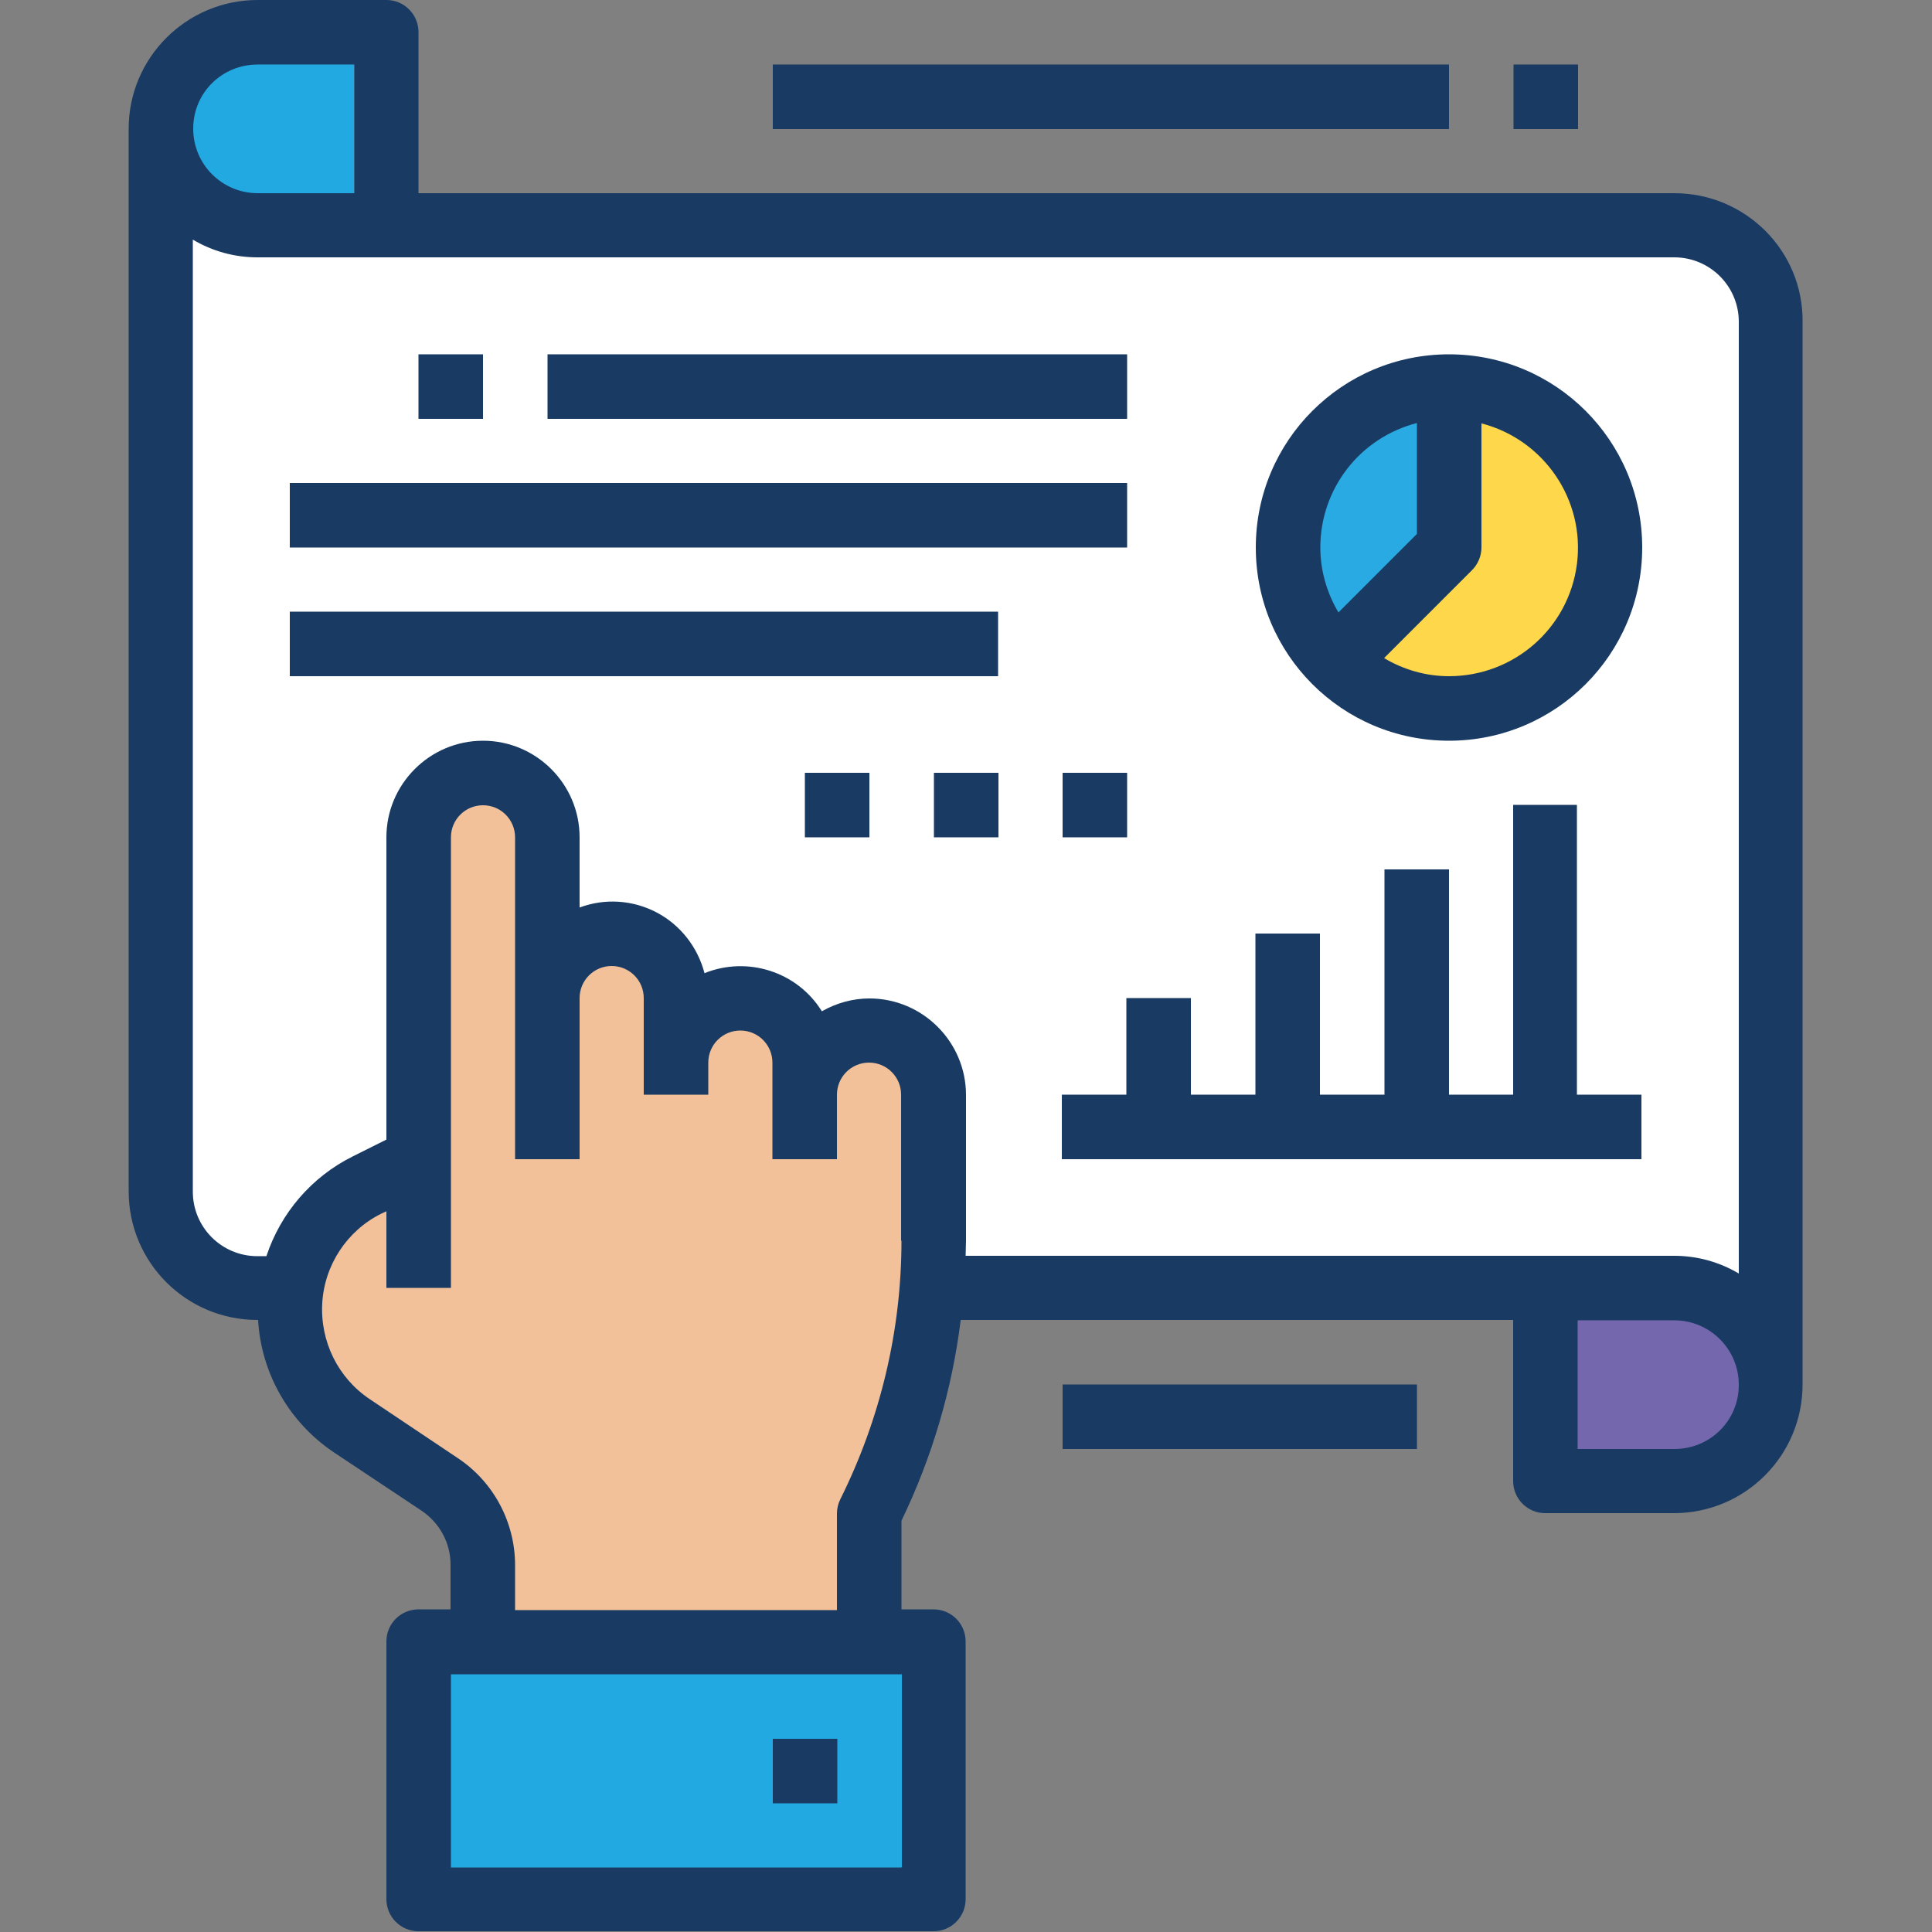
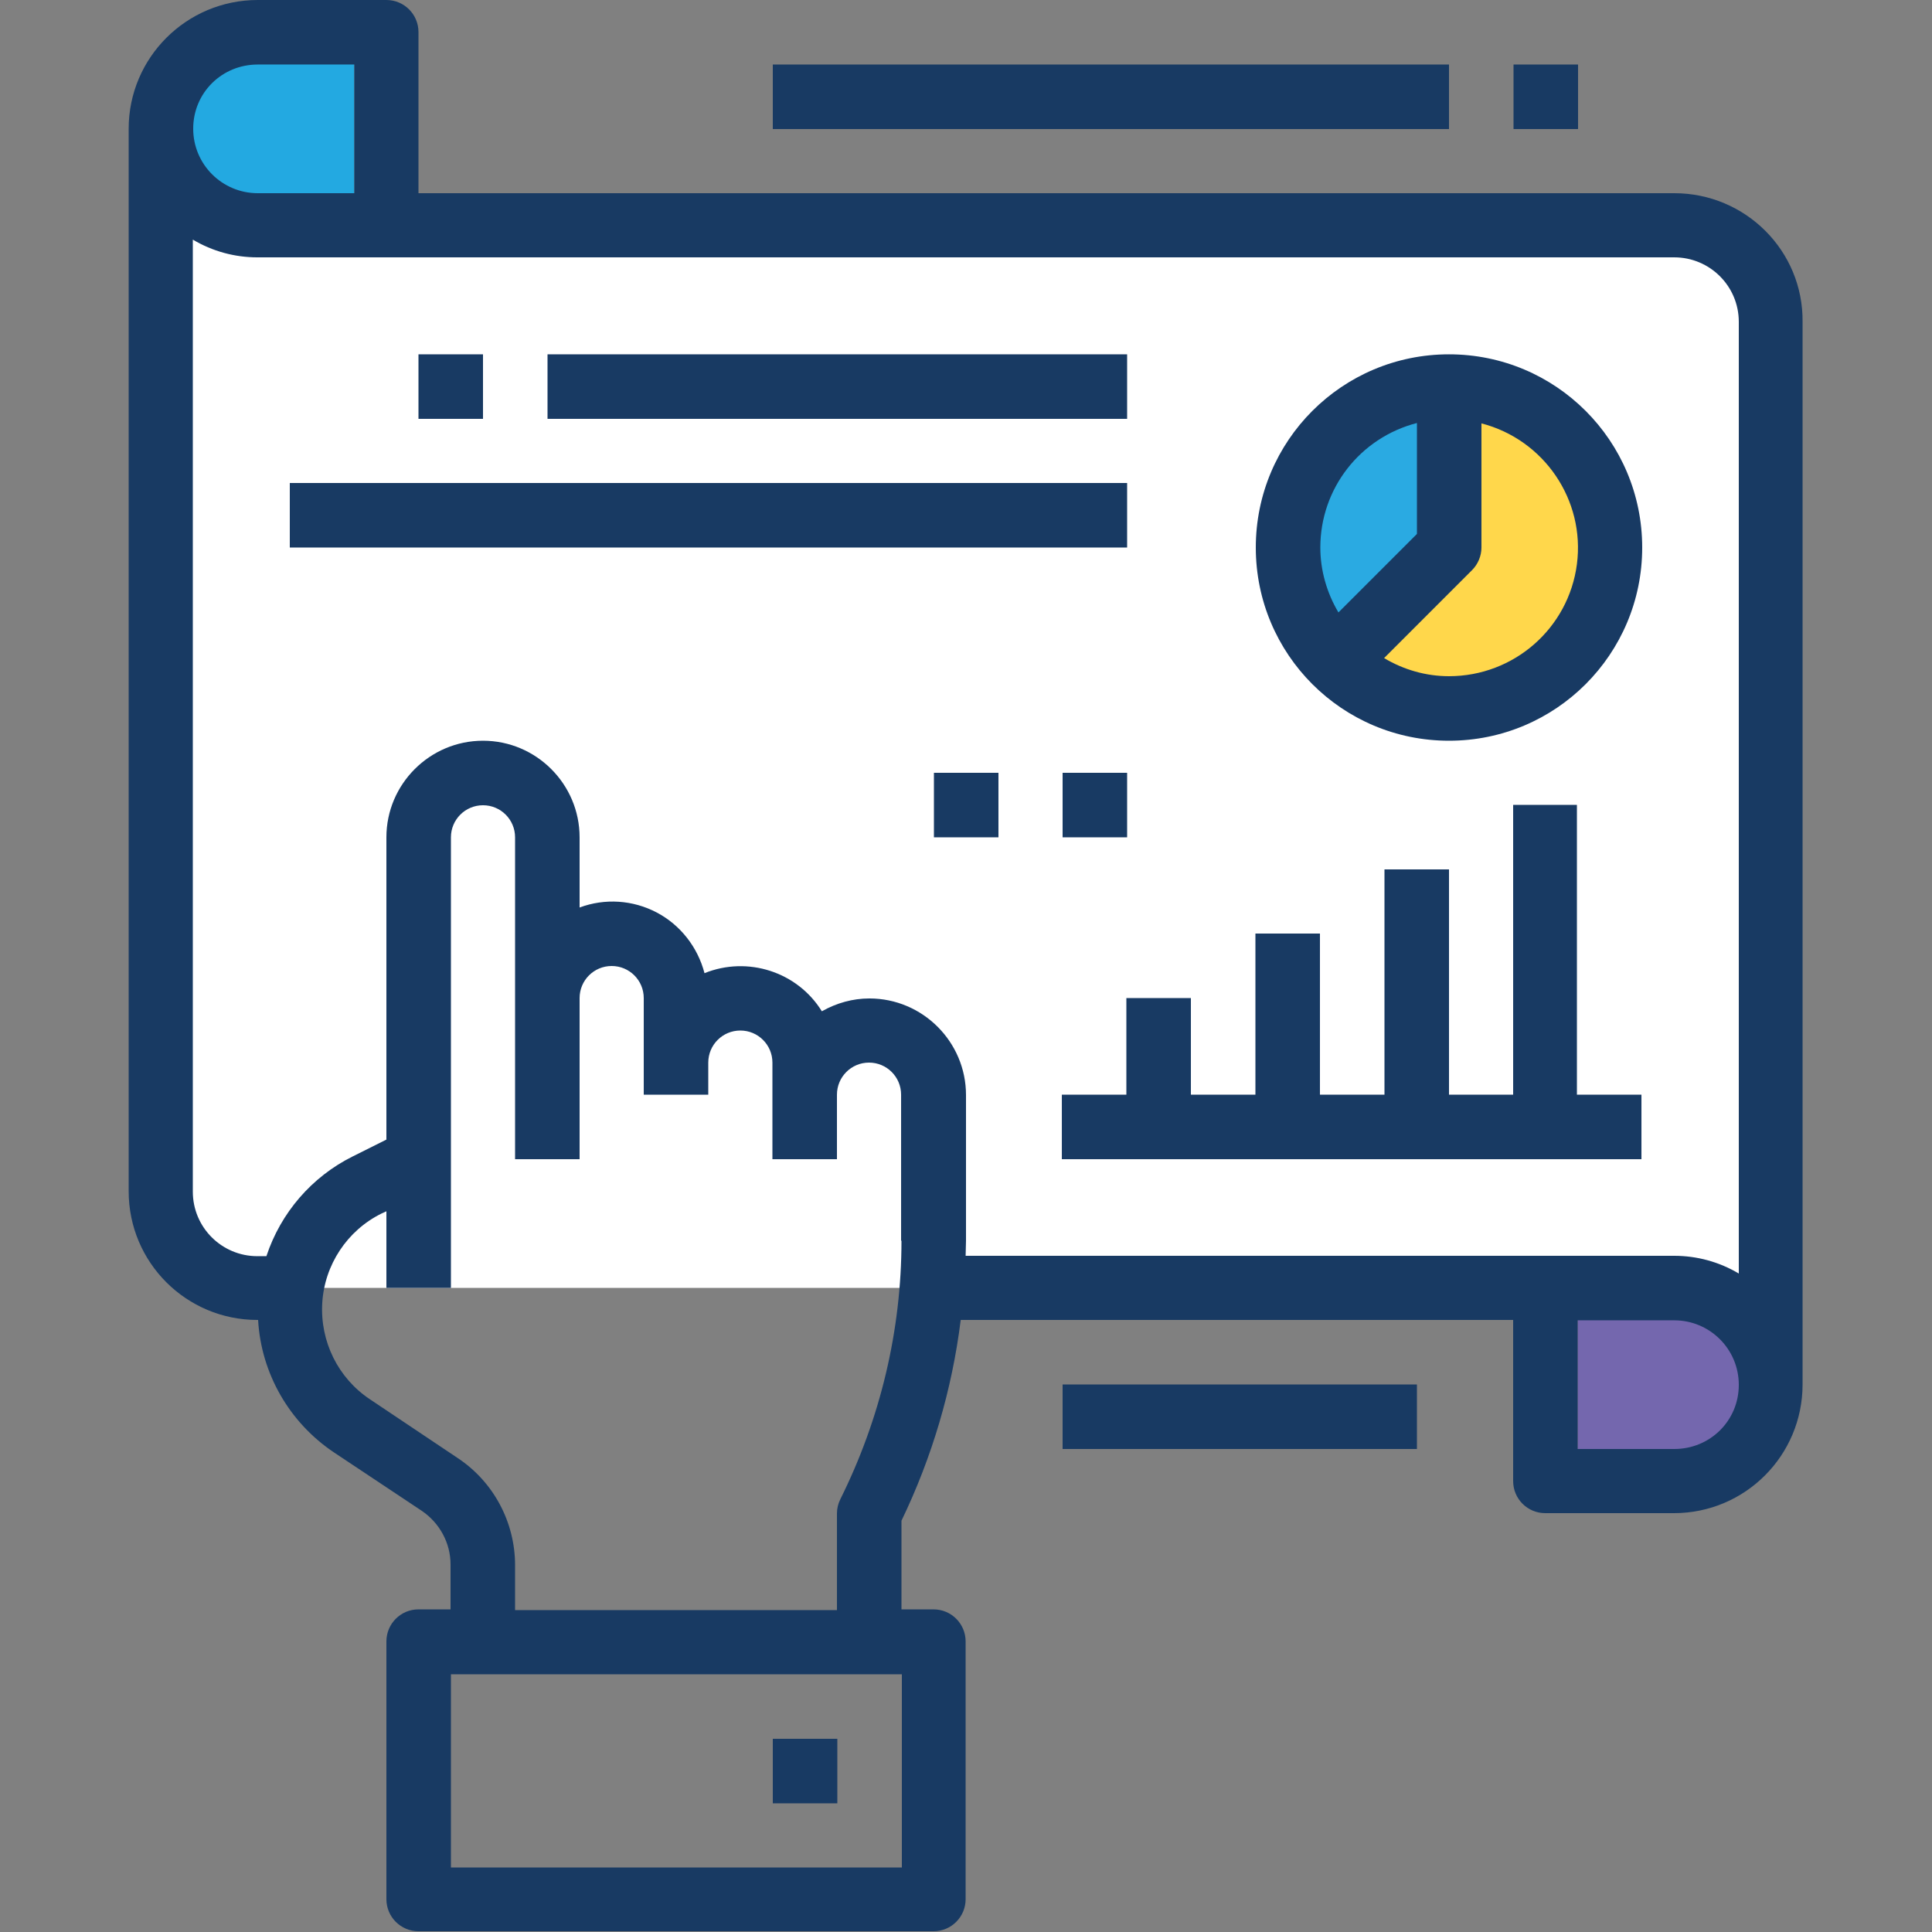
<svg xmlns="http://www.w3.org/2000/svg" version="1.1" id="Layer_1" x="0px" y="0px" viewBox="0 0 512 512" enable-background="new 0 0 512 512" xml:space="preserve">
  <rect x="0" y="0" width="512" height="512" fill="#808080" stroke="none" />
  <g>
    <path fill="#FFFFFF" d="M469.3,366.9c0-14.1-11.5-25.6-25.6-25.6H68.3c-14.1,0-25.6-11.5-25.6-25.6V34.1   c0,14.1,11.5,25.6,25.6,25.6h375.5c14.1,0,25.6,11.5,25.6,25.6V366.9z M469.3,366.9" />
    <path fill="#23A9E1" d="M93.9,8.5v51.2H68.3c-14.1,0-25.6-11.5-25.6-25.6S54.1,8.5,68.3,8.5H93.9z M93.9,8.5" />
    <path fill="#7467AE" d="M418.1,392.5v-51.2h25.6c14.1,0,25.6,11.5,25.6,25.6c0,14.1-11.5,25.6-25.6,25.6H418.1z M418.1,392.5" />
    <path fill="#FFD74B" d="M384,102.4v42.7l-30.2,30.2c13.7,13.7,34.8,16.4,51.5,6.8c16.7-9.7,24.9-29.3,19.9-48   C420.2,115.4,403.3,102.4,384,102.4L384,102.4z M384,102.4" />
    <path fill="#2AAAE2" d="M384,102.4c-17.3,0-32.8,10.4-39.4,26.3c-6.6,15.9-3,34.3,9.3,46.5l30.2-30.2V102.4z M384,102.4" />
-     <path fill="#23A9E1" d="M145.1,503.5h-34.1v-68.3h136.5v68.3H145.1z M145.1,503.5" />
-     <path fill="#F2C099" d="M230.4,273.1c-9.4,0-17.1,7.6-17.1,17.1v-8.5c0-9.4-7.6-17.1-17.1-17.1s-17.1,7.6-17.1,17.1v-17.1   c0-9.4-7.6-17.1-17.1-17.1s-17.1,7.6-17.1,17.1v-42.7c0-9.4-7.6-17.1-17.1-17.1c-9.4,0-17.1,7.6-17.1,17.1v85.3L97.3,314   c-11.8,5.9-19.6,17.6-20.4,30.8c-0.8,13.2,5.4,25.8,16.4,33.1l23.3,15.5c7.1,4.8,11.4,12.8,11.4,21.3v20.4h102.4v-34.1   c11.2-22.4,17.1-47.2,17.1-72.3v-38.6C247.5,280.7,239.8,273.1,230.4,273.1L230.4,273.1z M230.4,273.1" />
    <rect x="204.8" y="460.8" fill="#183A63" width="17.1" height="17.1" />
    <path fill="#183A63" d="M443.7,51.2H110.9V8.5c0-4.7-3.8-8.5-8.5-8.5H68.3C49.4,0,34.1,15.3,34.1,34.1v281.6   c0,18.9,15.3,34.1,34.1,34.1h0.2c0.8,14.2,8.3,27.2,20.1,35.1l23.3,15.5c4.7,3.2,7.6,8.5,7.6,14.2v11.9h-8.5   c-4.7,0-8.5,3.8-8.5,8.5v68.3c0,4.7,3.8,8.5,8.5,8.5h136.5c4.7,0,8.5-3.8,8.5-8.5v-68.3c0-4.7-3.8-8.5-8.5-8.5h-8.5V403   c8.1-16.8,13.4-34.7,15.7-53.2h146.4v42.7c0,4.7,3.8,8.5,8.5,8.5h34.1c18.9,0,34.1-15.3,34.1-34.1V85.3   C477.9,66.5,462.6,51.2,443.7,51.2L443.7,51.2z M68.3,17.1h25.6v34.1H68.3c-9.4,0-17.1-7.6-17.1-17.1S58.8,17.1,68.3,17.1   L68.3,17.1z M238.9,494.9H119.5v-51.2h119.5V494.9z M238.9,328.8c0,23.8-5.6,47.2-16.2,68.5c-0.6,1.2-0.9,2.5-0.9,3.8v25.6h-85.3   v-11.9c0-11.4-5.7-22.1-15.2-28.4L98,370.8c-8.4-5.6-13.2-15.3-12.6-25.5c0.6-10.1,6.6-19.2,15.7-23.7l1.3-0.6v20.3h17.1V221.9   c0-4.7,3.8-8.5,8.5-8.5c4.7,0,8.5,3.8,8.5,8.5v85.3h17.1v-42.7c0-4.7,3.8-8.5,8.5-8.5c4.7,0,8.5,3.8,8.5,8.5v25.6h17.1v-8.5   c0-4.7,3.8-8.5,8.5-8.5c4.7,0,8.5,3.8,8.5,8.5v25.6h17.1v-17.1c0-4.7,3.8-8.5,8.5-8.5c4.7,0,8.5,3.8,8.5,8.5V328.8z M255.9,332.8   c0-1.3,0.1-2.7,0.1-4v-38.6c0-14.1-11.5-25.6-25.6-25.6c-4.4,0-8.7,1.2-12.6,3.4c-6.5-10.5-19.7-14.7-31.1-10.1   c-1.8-6.9-6.4-12.8-12.7-16.1c-6.3-3.3-13.7-3.8-20.4-1.3v-18.6c0-14.1-11.5-25.6-25.6-25.6s-25.6,11.5-25.6,25.6v80.1l-9,4.5   c-10.8,5.4-19,14.9-22.8,26.4h-2.4c-9.4,0-17.1-7.6-17.1-17.1V63.5c5.2,3.1,11.1,4.7,17.1,4.7h375.5c9.4,0,17.1,7.6,17.1,17.1   v252.2c-5.2-3.1-11.1-4.7-17.1-4.7H255.9z M443.7,384h-25.6v-34.1h25.6c9.4,0,17.1,7.6,17.1,17.1S453.2,384,443.7,384L443.7,384z    M443.7,384" />
    <path fill="#183A63" d="M418.1,213.3h-17.1v76.8H384v-59.7h-17.1v59.7h-17.1v-42.7h-17.1v42.7h-17.1v-25.6h-17.1v25.6h-17.1v17.1   h153.6v-17.1h-17.1V213.3z M418.1,213.3" />
    <path fill="#183A63" d="M384,93.9c-28.3,0-51.2,22.9-51.2,51.2s22.9,51.2,51.2,51.2c28.3,0,51.2-22.9,51.2-51.2   C435.2,116.8,412.3,93.9,384,93.9L384,93.9z M375.5,112.1v29.4l-20.8,20.8c-3.1-5.2-4.8-11.2-4.8-17.2   C349.9,129.5,360.4,116,375.5,112.1L375.5,112.1z M384,179.2c-6.1,0-12-1.7-17.2-4.8l23.3-23.3c1.6-1.6,2.5-3.8,2.5-6v-32.9   c16.6,4.3,27.5,20.3,25.3,37.3C415.7,166.5,401.2,179.2,384,179.2L384,179.2z M384,179.2" />
    <rect x="145.1" y="93.9" fill="#183A63" width="153.6" height="17.1" />
    <rect x="76.8" y="128" fill="#183A63" width="221.9" height="17.1" />
-     <rect x="76.8" y="162.1" fill="#183A63" width="187.7" height="17.1" />
    <rect x="110.9" y="93.9" fill="#183A63" width="17.1" height="17.1" />
    <rect x="281.6" y="204.8" fill="#183A63" width="17.1" height="17.1" />
    <rect x="247.5" y="204.8" fill="#183A63" width="17.1" height="17.1" />
-     <rect x="213.3" y="204.8" fill="#183A63" width="17.1" height="17.1" />
    <rect x="281.6" y="366.9" fill="#183A63" width="93.9" height="17.1" />
    <rect x="204.8" y="17.1" fill="#183A63" width="179.2" height="17.1" />
    <rect x="401.1" y="17.1" fill="#183A63" width="17.1" height="17.1" />
  </g>
</svg>